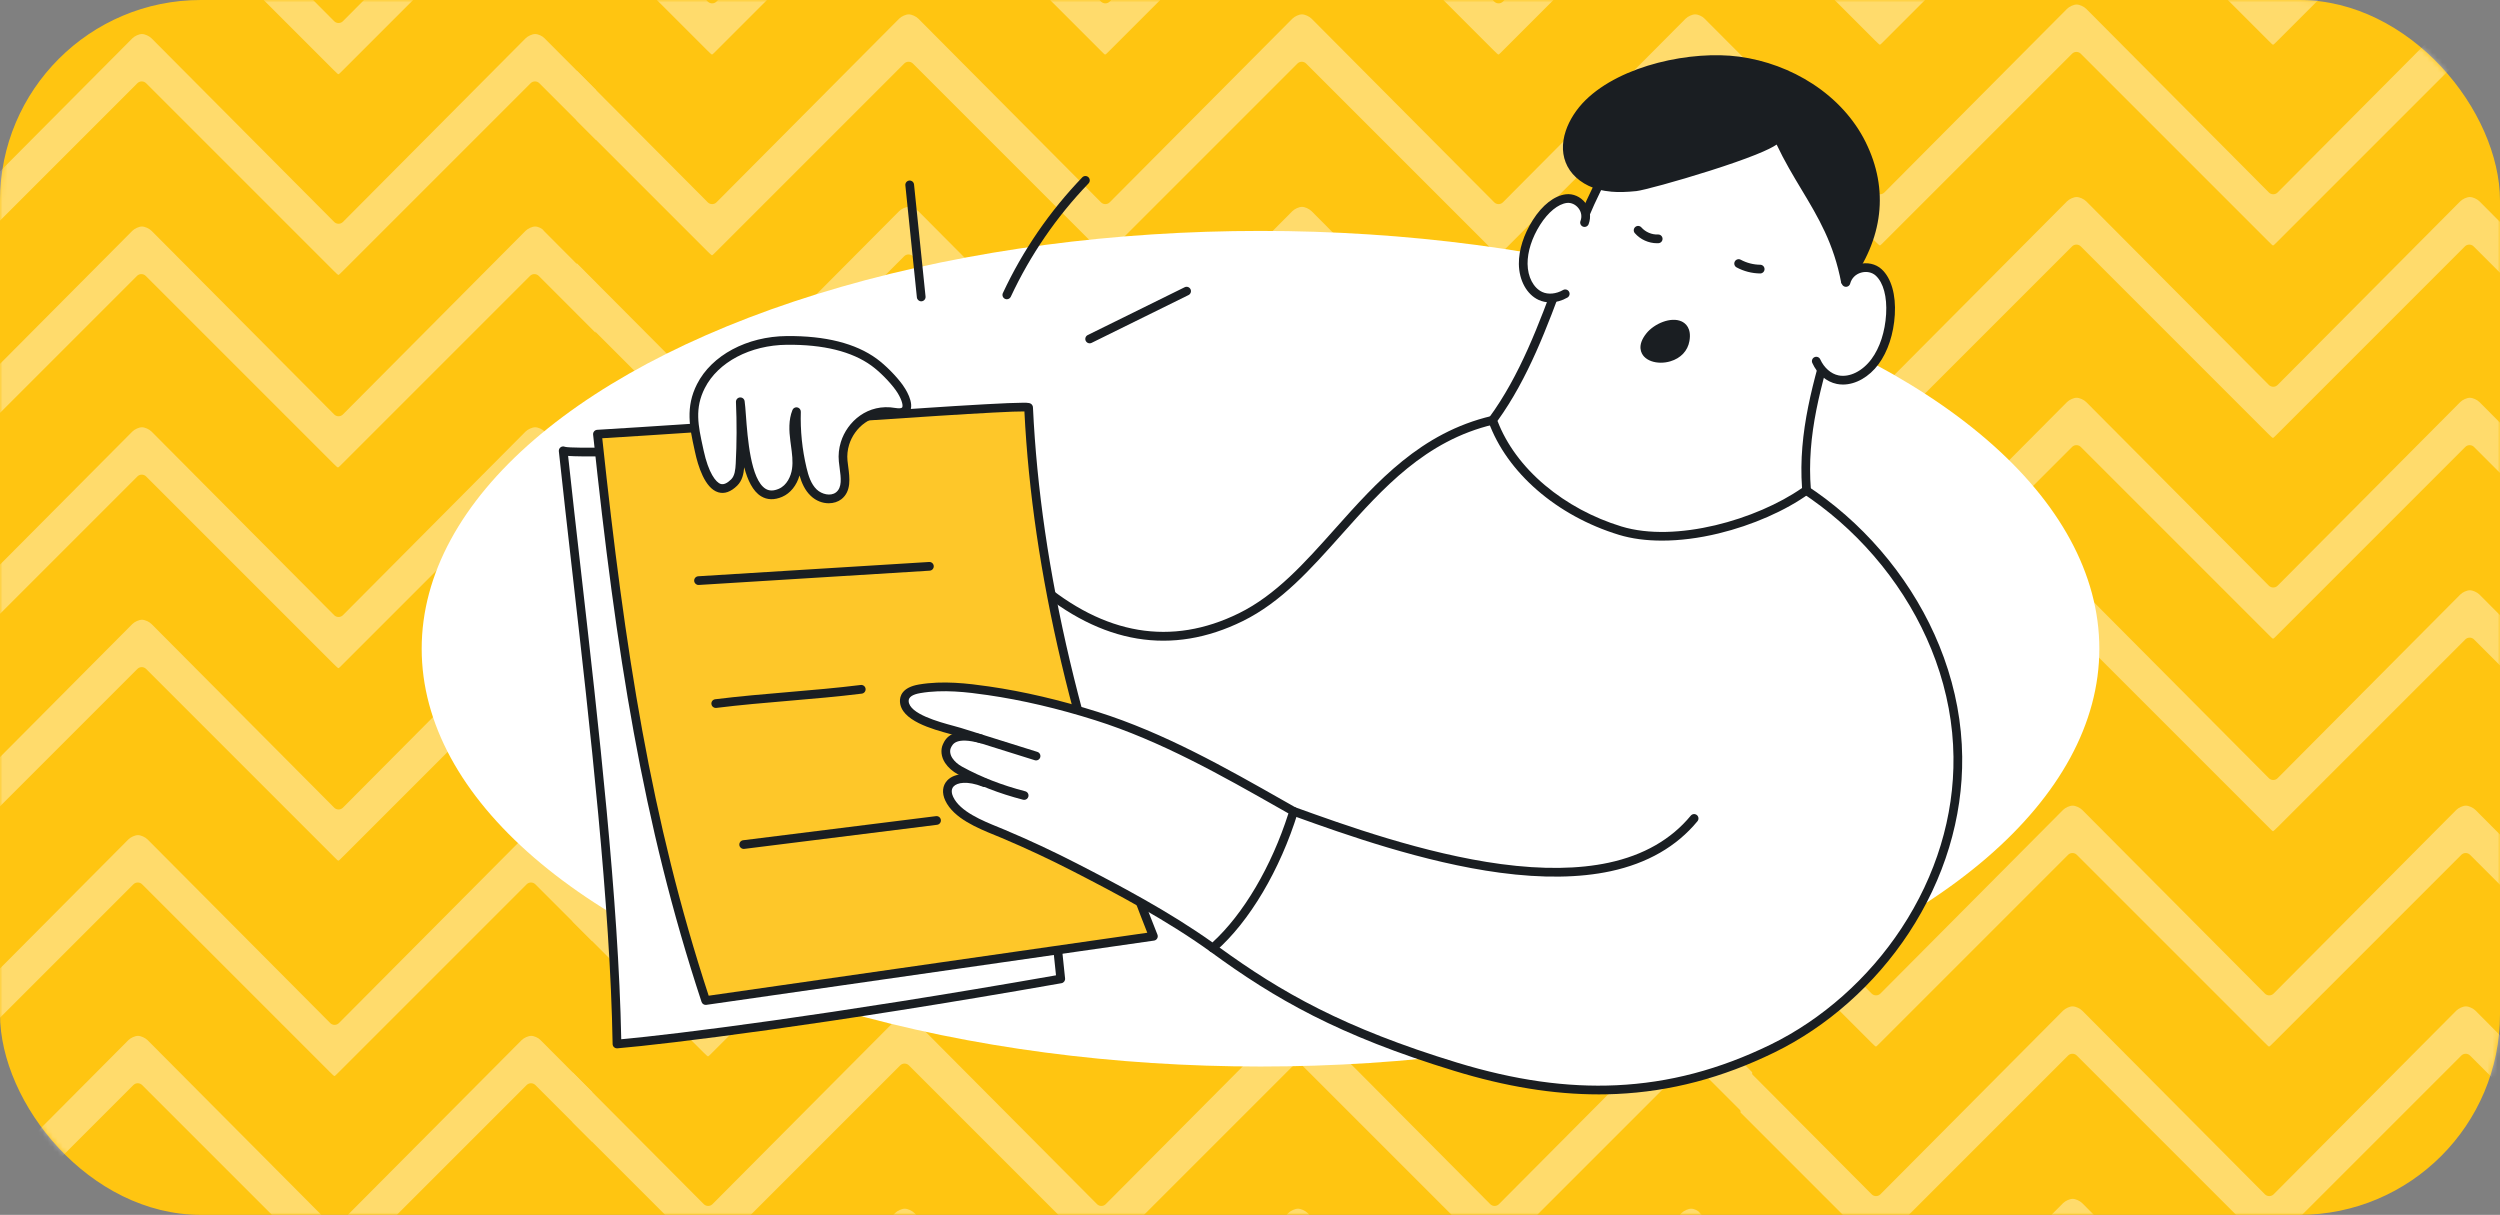
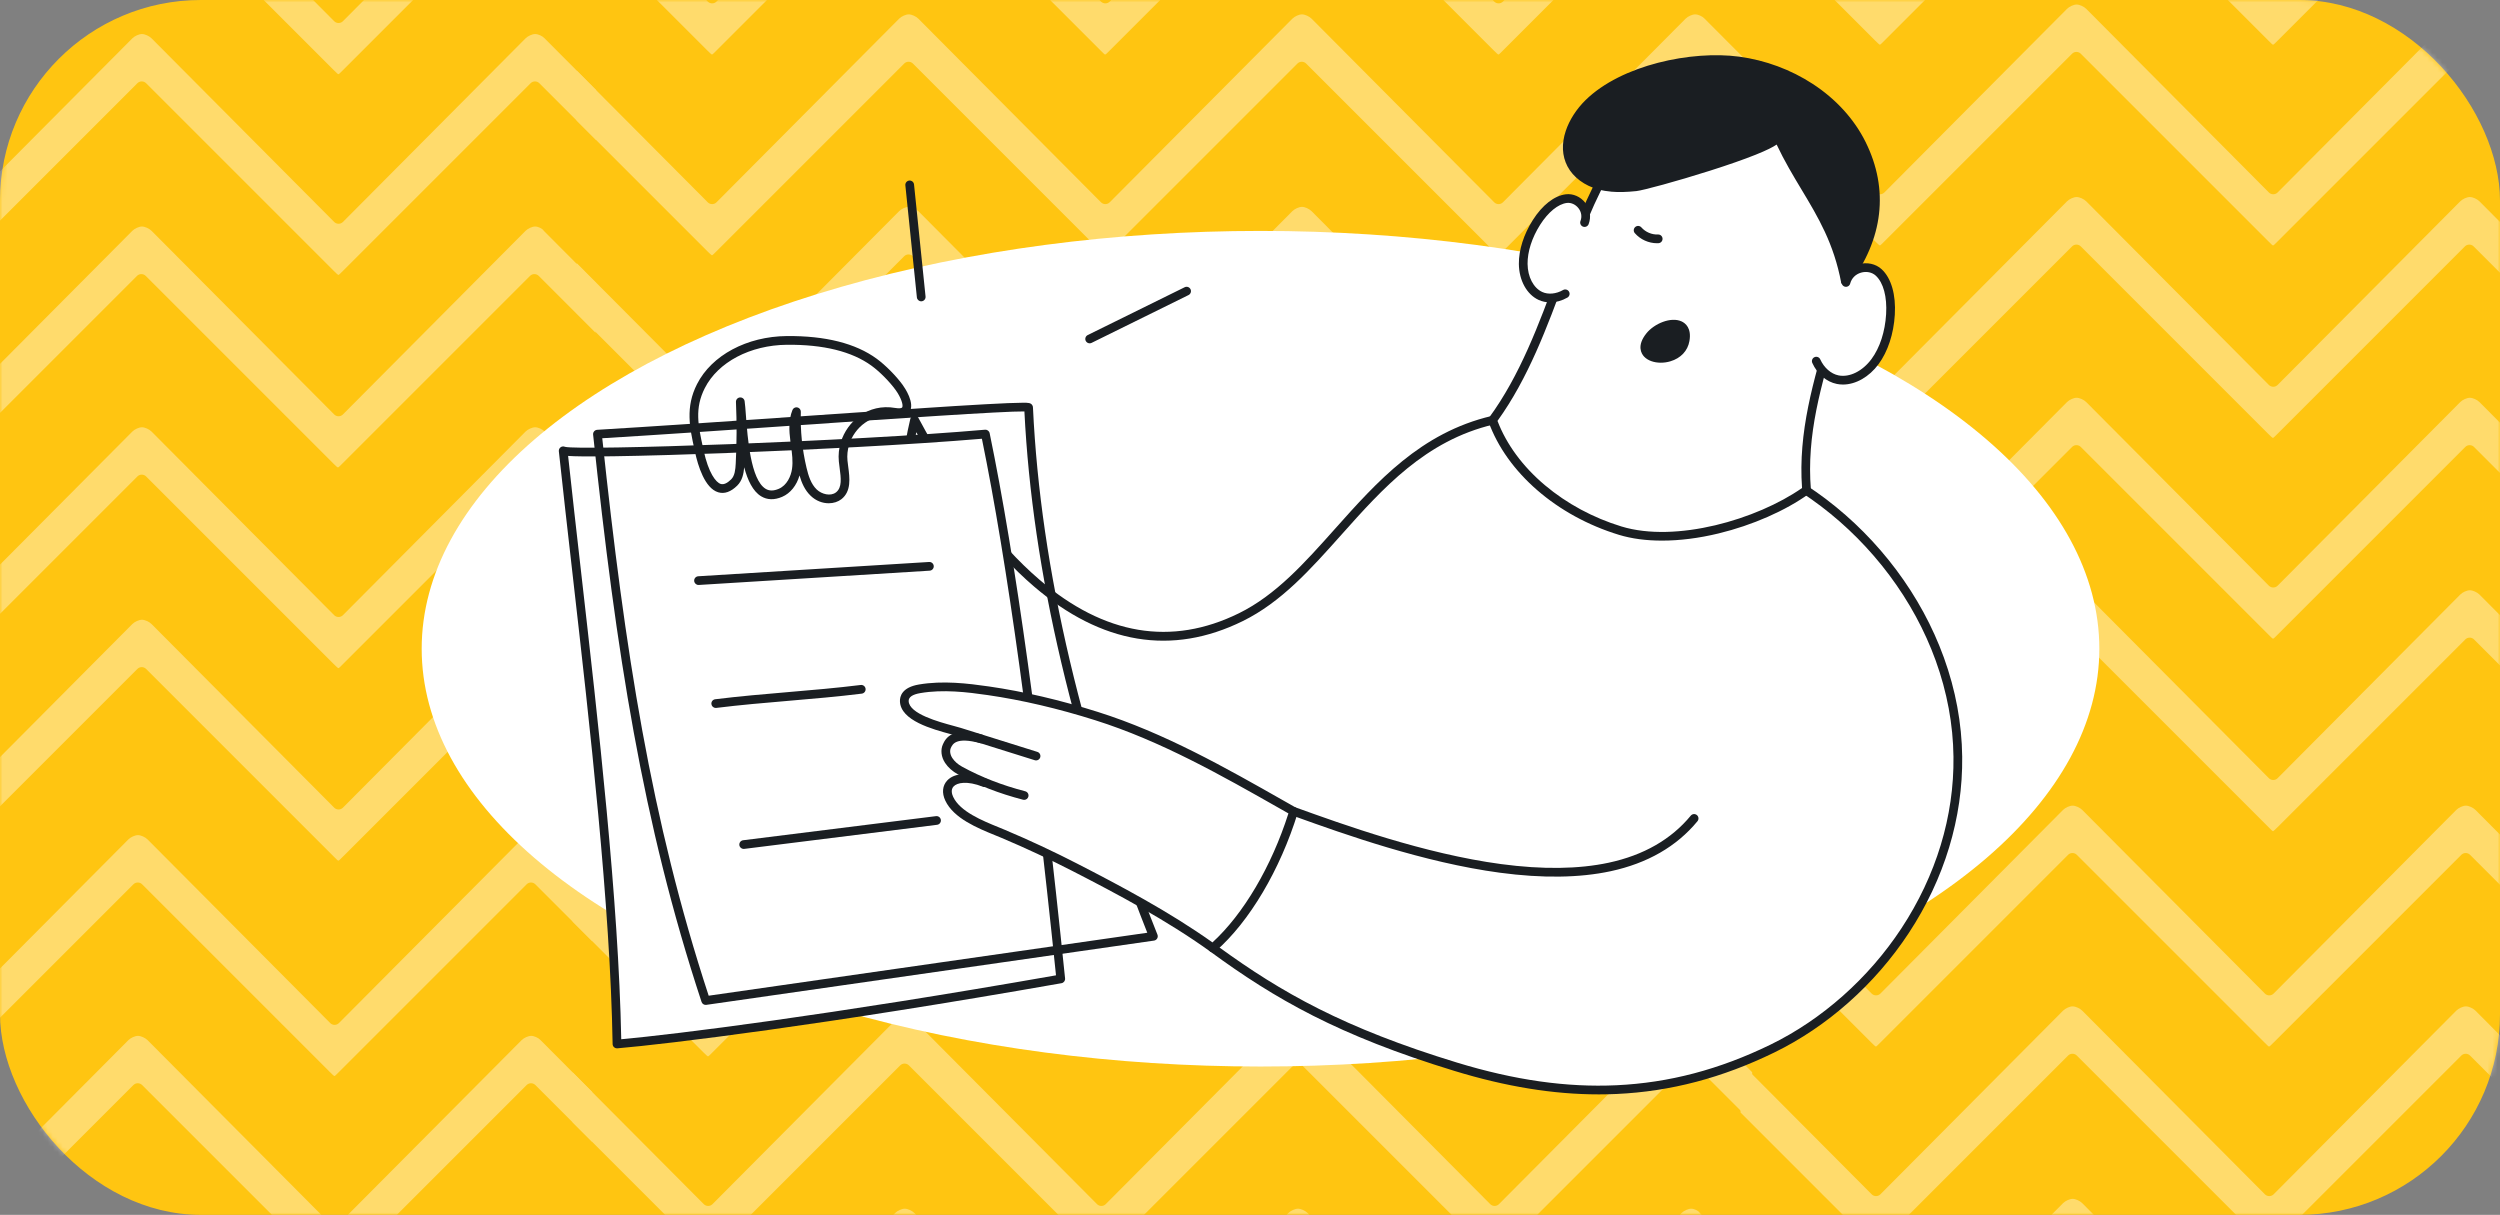
<svg xmlns="http://www.w3.org/2000/svg" width="498" height="242" viewBox="0 0 498 242" fill="none">
  <rect x="0" y="0" width="498" height="242" fill="#808080" stroke="none" />
  <rect width="498" height="242" rx="40" fill="#FFC511" />
  <mask id="mask0_75_34238" style="mask-type:alpha" maskUnits="userSpaceOnUse" x="0" y="0" width="498" height="242">
    <rect width="498" height="242" rx="40" fill="#FFC511" />
  </mask>
  <g mask="url(#mask0_75_34238)">
    <g opacity="0.38">
      <path d="M106.606 6.779C106.019 6.779 105.157 7.171 104.687 7.641L68.302 44.222C67.832 44.691 67.049 44.691 66.579 44.222L30.194 7.641C29.724 7.171 28.862 6.779 28.275 6.779C27.687 6.779 26.826 7.171 26.356 7.641L-10.029 44.222C-10.499 44.691 -11.282 44.691 -11.752 44.222L-48.137 7.641C-48.607 7.171 -49.469 6.779 -50.056 6.779C-50.644 6.779 -51.505 7.171 -51.975 7.641L-88.36 44.222C-88.83 44.691 -89.613 44.691 -90.083 44.222L-116.207 17.981V27.929L-90.201 53.935C-89.731 54.405 -89.3 54.796 -89.3 54.757C-89.261 54.718 -89.261 54.757 -89.222 54.757C-89.183 54.796 -88.791 54.405 -88.321 53.935L-50.957 16.571C-50.487 16.101 -49.704 16.101 -49.234 16.571L-11.87 53.935C-11.4 54.405 -11.008 54.796 -10.969 54.757C-10.93 54.718 -10.93 54.718 -10.891 54.757C-10.851 54.796 -10.46 54.405 -9.99 53.935L27.374 16.571C27.844 16.101 28.627 16.101 29.097 16.571L66.461 53.935C66.931 54.405 67.362 54.796 67.362 54.757C67.401 54.718 67.401 54.757 67.441 54.757C67.48 54.796 67.871 54.405 68.341 53.935L105.705 16.571C106.175 16.101 106.959 16.101 107.429 16.571L118.747 27.89V17.942L108.447 7.602C108.055 7.171 107.194 6.779 106.606 6.779Z" fill="white" />
      <path d="M106.606 -33.209C106.019 -33.209 105.157 -32.817 104.687 -32.347L68.302 4.234C67.832 4.704 67.049 4.704 66.579 4.234L30.194 -32.347C29.724 -32.817 28.862 -33.209 28.275 -33.209C27.687 -33.209 26.826 -32.817 26.356 -32.347L-10.029 4.234C-10.499 4.704 -11.282 4.704 -11.752 4.234L-48.137 -32.347C-48.607 -32.817 -49.469 -33.209 -50.056 -33.209C-50.644 -33.209 -51.505 -32.817 -51.975 -32.347L-88.36 4.234C-88.83 4.704 -89.613 4.704 -90.083 4.234L-116.207 -22.007V-12.059L-90.201 13.947C-89.731 14.417 -89.3 14.809 -89.3 14.769C-89.261 14.73 -89.261 14.769 -89.222 14.769C-89.183 14.809 -88.791 14.417 -88.321 13.947L-50.957 -23.417C-50.487 -23.887 -49.704 -23.887 -49.234 -23.417L-11.87 13.947C-11.4 14.417 -11.008 14.809 -10.969 14.769C-10.93 14.73 -10.93 14.73 -10.891 14.769C-10.851 14.809 -10.46 14.417 -9.99 13.947L27.374 -23.417C27.844 -23.887 28.627 -23.887 29.097 -23.417L66.461 13.947C66.931 14.417 67.362 14.809 67.362 14.769C67.401 14.73 67.401 14.769 67.441 14.769C67.48 14.809 67.871 14.417 68.341 13.947L105.705 -23.417C106.175 -23.887 106.959 -23.887 107.429 -23.417L118.747 -12.098V-22.007L108.447 -32.347C108.055 -32.817 107.194 -33.209 106.606 -33.209Z" fill="white" />
      <path d="M106.606 85.111C106.019 85.111 105.157 85.502 104.687 85.972L68.302 122.553C67.832 123.023 67.049 123.023 66.579 122.553L30.194 85.972C29.724 85.502 28.862 85.111 28.275 85.111C27.687 85.111 26.826 85.502 26.356 85.972L-10.029 122.553C-10.499 123.023 -11.282 123.023 -11.752 122.553L-48.137 85.972C-48.607 85.502 -49.469 85.111 -50.056 85.111C-50.644 85.111 -51.505 85.502 -51.975 85.972L-88.36 122.553C-88.83 123.023 -89.613 123.023 -90.083 122.553L-116.207 96.312V106.26L-90.201 132.266C-89.731 132.736 -89.3 133.128 -89.3 133.089C-89.261 133.049 -89.261 133.089 -89.222 133.089C-89.183 133.128 -88.791 132.736 -88.321 132.266L-50.957 94.902C-50.487 94.432 -49.704 94.432 -49.234 94.902L-11.87 132.266C-11.4 132.736 -11.008 133.128 -10.969 133.089C-10.93 133.049 -10.93 133.049 -10.891 133.089C-10.851 133.128 -10.46 132.736 -9.99 132.266L27.374 94.902C27.844 94.432 28.627 94.432 29.097 94.902L66.461 132.266C66.931 132.736 67.362 133.128 67.362 133.089C67.401 133.049 67.401 133.089 67.441 133.089C67.48 133.128 67.871 132.736 68.341 132.266L105.705 94.902C106.175 94.432 106.959 94.432 107.429 94.902L118.747 106.221V96.273L108.447 85.933C108.055 85.502 107.194 85.111 106.606 85.111Z" fill="white" />
      <path d="M106.606 45.123C106.019 45.123 105.157 45.514 104.687 45.984L68.302 82.565C67.832 83.035 67.049 83.035 66.579 82.565L30.194 45.984C29.724 45.514 28.862 45.123 28.275 45.123C27.687 45.123 26.826 45.514 26.356 45.984L-10.029 82.565C-10.499 83.035 -11.282 83.035 -11.752 82.565L-48.137 45.984C-48.607 45.514 -49.469 45.123 -50.056 45.123C-50.644 45.123 -51.505 45.514 -51.975 45.984L-88.36 82.565C-88.83 83.035 -89.613 83.035 -90.083 82.565L-116.207 56.324V66.272L-90.201 92.278C-89.731 92.748 -89.3 93.139 -89.3 93.1C-89.261 93.061 -89.222 93.061 -89.183 93.1C-89.143 93.139 -88.752 92.748 -88.282 92.278L-50.957 54.953C-50.487 54.483 -49.704 54.483 -49.234 54.953L-11.909 92.278C-11.439 92.748 -11.008 93.139 -11.008 93.1C-10.969 93.061 -10.93 93.061 -10.93 93.1C-10.891 93.139 -10.499 92.748 -10.029 92.278L27.296 54.953C27.766 54.483 28.549 54.483 29.019 54.953L66.344 92.278C66.814 92.748 67.245 93.139 67.245 93.1C67.284 93.061 67.323 93.061 67.362 93.1C67.401 93.139 67.793 92.748 68.263 92.278L105.588 54.953C106.058 54.483 106.841 54.483 107.311 54.953L118.63 66.272V56.324L108.329 45.984C108.055 45.514 107.194 45.123 106.606 45.123Z" fill="white" />
      <path d="M106.606 123.454C106.019 123.454 105.157 123.845 104.687 124.315L68.302 160.896C67.832 161.366 67.049 161.366 66.579 160.896L30.194 124.315C29.724 123.845 28.862 123.454 28.275 123.454C27.687 123.454 26.826 123.845 26.356 124.315L-10.029 160.896C-10.499 161.366 -11.282 161.366 -11.752 160.896L-48.137 124.315C-48.607 123.845 -49.469 123.454 -50.056 123.454C-50.644 123.454 -51.505 123.845 -51.975 124.315L-88.36 160.896C-88.83 161.366 -89.613 161.366 -90.083 160.896L-116.207 134.655V144.603L-90.201 170.609C-89.731 171.079 -89.339 171.471 -89.3 171.431C-89.3 171.431 -89.261 171.431 -89.222 171.431C-89.183 171.471 -88.791 171.079 -88.321 170.609L-50.957 133.245C-50.487 132.775 -49.704 132.775 -49.234 133.245L-11.87 170.609C-11.4 171.079 -11.008 171.471 -10.969 171.431C-10.969 171.431 -10.93 171.431 -10.891 171.431C-10.891 171.471 -10.46 171.079 -9.99 170.609L27.374 133.245C27.844 132.775 28.627 132.775 29.097 133.245L66.461 170.609C66.931 171.079 67.323 171.471 67.362 171.431C67.401 171.392 67.401 171.431 67.441 171.431C67.48 171.471 67.871 171.079 68.341 170.609L105.705 133.245C106.175 132.775 106.959 132.775 107.429 133.245L118.747 144.564V134.655L108.447 124.315C108.055 123.845 107.194 123.454 106.606 123.454Z" fill="white" />
      <path d="M570.326 0.904C569.739 0.904 568.877 1.296 568.407 1.766L532.022 38.347C531.552 38.816 530.769 38.816 530.299 38.347L493.914 1.766C493.444 1.296 492.583 0.904 491.995 0.904C491.408 0.904 490.546 1.296 490.076 1.766L453.691 38.347C453.221 38.816 452.438 38.816 451.968 38.347L415.583 1.766C415.113 1.296 414.251 0.904 413.664 0.904C413.077 0.904 412.215 1.296 411.745 1.766L375.36 38.347C374.89 38.816 374.107 38.816 373.637 38.347L347.513 12.106V22.054L373.519 48.06C373.989 48.53 374.42 48.921 374.42 48.882C374.459 48.843 374.459 48.882 374.498 48.882C374.538 48.921 374.929 48.53 375.399 48.06L412.763 10.696C413.233 10.226 414.017 10.226 414.487 10.696L451.85 48.06C452.32 48.53 452.712 48.921 452.751 48.882C452.79 48.843 452.79 48.843 452.83 48.882C452.869 48.921 453.26 48.53 453.73 48.06L491.094 10.696C491.564 10.226 492.348 10.226 492.818 10.696L530.182 48.06C530.652 48.53 531.082 48.921 531.082 48.882C531.122 48.843 531.122 48.882 531.161 48.882C531.2 48.921 531.592 48.53 532.062 48.06L569.425 10.696C569.895 10.226 570.679 10.226 571.149 10.696L582.468 22.015V12.066L572.167 1.727C571.775 1.296 570.914 0.904 570.326 0.904Z" fill="white" />
      <path d="M570.326 -39.084C569.739 -39.084 568.877 -38.692 568.407 -38.222L532.022 -1.641C531.552 -1.171 530.769 -1.171 530.299 -1.641L493.914 -38.222C493.444 -38.692 492.583 -39.084 491.995 -39.084C491.408 -39.084 490.546 -38.692 490.076 -38.222L453.691 -1.641C453.221 -1.171 452.438 -1.171 451.968 -1.641L415.583 -38.222C415.113 -38.692 414.251 -39.084 413.664 -39.084C413.077 -39.084 412.215 -38.692 411.745 -38.222L375.36 -1.641C374.89 -1.171 374.107 -1.171 373.637 -1.641L347.513 -27.882V-17.934L373.519 8.072C373.989 8.542 374.42 8.933 374.42 8.894C374.459 8.855 374.459 8.894 374.498 8.894C374.538 8.933 374.929 8.542 375.399 8.072L412.763 -29.292C413.233 -29.762 414.017 -29.762 414.487 -29.292L451.85 8.072C452.32 8.542 452.712 8.933 452.751 8.894C452.79 8.855 452.79 8.855 452.83 8.894C452.869 8.933 453.26 8.542 453.73 8.072L491.094 -29.292C491.564 -29.762 492.348 -29.762 492.818 -29.292L530.182 8.072C530.652 8.542 531.082 8.933 531.082 8.894C531.122 8.855 531.122 8.894 531.161 8.894C531.2 8.933 531.592 8.542 532.062 8.072L569.425 -29.292C569.895 -29.762 570.679 -29.762 571.149 -29.292L582.468 -17.973V-27.882L572.167 -38.222C571.775 -38.692 570.914 -39.084 570.326 -39.084Z" fill="white" />
      <path d="M570.326 79.236C569.739 79.236 568.877 79.627 568.407 80.097L532.022 116.678C531.552 117.148 530.769 117.148 530.299 116.678L493.914 80.097C493.444 79.627 492.583 79.236 491.995 79.236C491.408 79.236 490.546 79.627 490.076 80.097L453.691 116.678C453.221 117.148 452.438 117.148 451.968 116.678L415.583 80.097C415.113 79.627 414.251 79.236 413.664 79.236C413.077 79.236 412.215 79.627 411.745 80.097L375.36 116.678C374.89 117.148 374.107 117.148 373.637 116.678L347.513 90.437V100.385L373.519 126.391C373.989 126.861 374.42 127.253 374.42 127.214C374.459 127.174 374.459 127.214 374.498 127.214C374.538 127.253 374.929 126.861 375.399 126.391L412.763 89.027C413.233 88.557 414.017 88.557 414.487 89.027L451.85 126.391C452.32 126.861 452.712 127.253 452.751 127.214C452.79 127.174 452.79 127.174 452.83 127.214C452.869 127.253 453.26 126.861 453.73 126.391L491.094 89.027C491.564 88.557 492.348 88.557 492.818 89.027L530.182 126.391C530.652 126.861 531.082 127.253 531.082 127.214C531.122 127.174 531.122 127.214 531.161 127.214C531.2 127.253 531.592 126.861 532.062 126.391L569.425 89.027C569.895 88.557 570.679 88.557 571.149 89.027L582.468 100.346V90.398L572.167 80.058C571.775 79.627 570.914 79.236 570.326 79.236Z" fill="white" />
      <path d="M570.326 39.248C569.739 39.248 568.877 39.639 568.407 40.109L532.022 76.69C531.552 77.16 530.769 77.16 530.299 76.69L493.914 40.109C493.444 39.639 492.583 39.248 491.995 39.248C491.408 39.248 490.546 39.639 490.076 40.109L453.691 76.69C453.221 77.16 452.438 77.16 451.968 76.69L415.583 40.109C415.113 39.639 414.251 39.248 413.664 39.248C413.077 39.248 412.215 39.639 411.745 40.109L375.36 76.69C374.89 77.16 374.107 77.16 373.637 76.69L347.513 50.449V60.397L373.519 86.403C373.989 86.873 374.42 87.264 374.42 87.225C374.459 87.186 374.498 87.186 374.538 87.225C374.577 87.264 374.969 86.873 375.438 86.403L412.763 49.078C413.233 48.608 414.017 48.608 414.487 49.078L451.811 86.403C452.281 86.873 452.712 87.264 452.712 87.225C452.751 87.186 452.79 87.186 452.79 87.225C452.83 87.264 453.221 86.873 453.691 86.403L491.016 49.078C491.486 48.608 492.269 48.608 492.739 49.078L530.064 86.403C530.534 86.873 530.965 87.264 530.965 87.225C531.004 87.186 531.043 87.186 531.082 87.225C531.122 87.264 531.513 86.873 531.983 86.403L569.308 49.078C569.778 48.608 570.561 48.608 571.031 49.078L582.35 60.397V50.449L572.05 40.109C571.775 39.639 570.914 39.248 570.326 39.248Z" fill="white" />
      <path d="M570.326 117.579C569.739 117.579 568.877 117.97 568.407 118.44L532.022 155.021C531.552 155.491 530.769 155.491 530.299 155.021L493.914 118.44C493.444 117.97 492.583 117.579 491.995 117.579C491.408 117.579 490.546 117.97 490.076 118.44L453.691 155.021C453.221 155.491 452.438 155.491 451.968 155.021L415.583 118.44C415.113 117.97 414.251 117.579 413.664 117.579C413.077 117.579 412.215 117.97 411.745 118.44L375.36 155.021C374.89 155.491 374.107 155.491 373.637 155.021L347.513 128.78V138.728L373.519 164.734C373.989 165.204 374.381 165.596 374.42 165.556C374.42 165.556 374.459 165.556 374.498 165.556C374.538 165.596 374.929 165.204 375.399 164.734L412.763 127.37C413.233 126.9 414.017 126.9 414.487 127.37L451.85 164.734C452.32 165.204 452.712 165.596 452.751 165.556C452.751 165.556 452.79 165.556 452.83 165.556C452.83 165.596 453.26 165.204 453.73 164.734L491.094 127.37C491.564 126.9 492.348 126.9 492.818 127.37L530.182 164.734C530.652 165.204 531.043 165.596 531.082 165.556C531.122 165.517 531.122 165.556 531.161 165.556C531.2 165.596 531.592 165.204 532.062 164.734L569.425 127.37C569.895 126.9 570.679 126.9 571.149 127.37L582.468 138.689V128.78L572.167 118.44C571.775 117.97 570.914 117.579 570.326 117.579Z" fill="white" />
      <path d="M337.683 2.863C337.095 2.863 336.234 3.255 335.764 3.725L299.379 40.306C298.909 40.776 298.126 40.776 297.656 40.306L261.271 3.725C260.801 3.255 259.939 2.863 259.352 2.863C258.764 2.863 257.903 3.255 257.433 3.725L221.048 40.306C220.578 40.776 219.795 40.776 219.325 40.306L182.94 3.725C182.47 3.255 181.608 2.863 181.021 2.863C180.433 2.863 179.572 3.255 179.102 3.725L142.717 40.306C142.247 40.776 141.464 40.776 140.994 40.306L114.87 14.065V24.013L140.876 50.019C141.346 50.489 141.777 50.88 141.777 50.841C141.816 50.802 141.816 50.841 141.855 50.841C141.894 50.88 142.286 50.489 142.756 50.019L180.12 12.655C180.59 12.185 181.373 12.185 181.843 12.655L219.207 50.019C219.677 50.489 220.069 50.88 220.108 50.841C220.147 50.802 220.147 50.802 220.186 50.841C220.225 50.88 220.617 50.489 221.087 50.019L258.451 12.655C258.921 12.185 259.704 12.185 260.174 12.655L297.538 50.019C298.008 50.489 298.439 50.88 298.439 50.841C298.478 50.802 298.478 50.841 298.517 50.841C298.557 50.88 298.948 50.489 299.418 50.019L336.782 12.655C337.252 12.185 338.035 12.185 338.505 12.655L349.824 23.974V14.025L339.524 3.686C339.132 3.255 338.27 2.863 337.683 2.863Z" fill="white" />
      <path d="M337.683 -37.125C337.095 -37.125 336.234 -36.733 335.764 -36.263L299.379 0.317C298.909 0.787 298.126 0.787 297.656 0.317L261.271 -36.263C260.801 -36.733 259.939 -37.125 259.352 -37.125C258.764 -37.125 257.903 -36.733 257.433 -36.263L221.048 0.317C220.578 0.787 219.795 0.787 219.325 0.317L182.94 -36.263C182.47 -36.733 181.608 -37.125 181.021 -37.125C180.433 -37.125 179.572 -36.733 179.102 -36.263L142.717 0.317C142.247 0.787 141.464 0.787 140.994 0.317L114.87 -25.924V-15.976L140.876 10.03C141.346 10.5 141.777 10.892 141.777 10.853C141.816 10.814 141.816 10.853 141.855 10.853C141.894 10.892 142.286 10.5 142.756 10.03L180.12 -27.334C180.59 -27.804 181.373 -27.804 181.843 -27.334L219.207 10.03C219.677 10.5 220.069 10.892 220.108 10.853C220.147 10.814 220.147 10.814 220.186 10.853C220.225 10.892 220.617 10.5 221.087 10.03L258.451 -27.334C258.921 -27.804 259.704 -27.804 260.174 -27.334L297.538 10.03C298.008 10.5 298.439 10.892 298.439 10.853C298.478 10.814 298.478 10.853 298.517 10.853C298.557 10.892 298.948 10.5 299.418 10.03L336.782 -27.334C337.252 -27.804 338.035 -27.804 338.505 -27.334L349.824 -16.015V-25.924L339.524 -36.263C339.132 -36.733 338.27 -37.125 337.683 -37.125Z" fill="white" />
      <path d="M337.683 81.194C337.095 81.194 336.234 81.585 335.764 82.055L299.379 118.636C298.909 119.106 298.126 119.106 297.656 118.636L261.271 82.055C260.801 81.585 259.939 81.194 259.352 81.194C258.764 81.194 257.903 81.585 257.433 82.055L221.048 118.636C220.578 119.106 219.795 119.106 219.325 118.636L182.94 82.055C182.47 81.585 181.608 81.194 181.021 81.194C180.433 81.194 179.572 81.585 179.102 82.055L142.717 118.636C142.247 119.106 141.464 119.106 140.994 118.636L114.87 92.395V102.343L140.876 128.349C141.346 128.819 141.777 129.211 141.777 129.172C141.816 129.132 141.816 129.172 141.855 129.172C141.894 129.211 142.286 128.819 142.756 128.349L180.12 90.985C180.59 90.515 181.373 90.515 181.843 90.985L219.207 128.349C219.677 128.819 220.069 129.211 220.108 129.172C220.147 129.132 220.147 129.132 220.186 129.172C220.225 129.211 220.617 128.819 221.087 128.349L258.451 90.985C258.921 90.515 259.704 90.515 260.174 90.985L297.538 128.349C298.008 128.819 298.439 129.211 298.439 129.172C298.478 129.132 298.478 129.172 298.517 129.172C298.557 129.211 298.948 128.819 299.418 128.349L336.782 90.985C337.252 90.515 338.035 90.515 338.505 90.985L349.824 102.304V92.356L339.524 82.016C339.132 81.585 338.27 81.194 337.683 81.194Z" fill="white" />
      <path d="M337.683 41.206C337.095 41.206 336.234 41.598 335.764 42.068L299.379 78.648C298.909 79.118 298.126 79.118 297.656 78.648L261.271 42.068C260.801 41.598 259.939 41.206 259.352 41.206C258.764 41.206 257.903 41.598 257.433 42.068L221.048 78.648C220.578 79.118 219.795 79.118 219.325 78.648L182.94 42.068C182.47 41.598 181.608 41.206 181.021 41.206C180.433 41.206 179.572 41.598 179.102 42.068L142.717 78.648C142.247 79.118 141.464 79.118 140.994 78.648L114.87 52.407V62.355L140.876 88.361C141.346 88.831 141.777 89.223 141.777 89.184C141.816 89.145 141.855 89.145 141.894 89.184C141.934 89.223 142.325 88.831 142.795 88.361L180.12 51.037C180.59 50.567 181.373 50.567 181.843 51.037L219.168 88.361C219.638 88.831 220.069 89.223 220.069 89.184C220.108 89.145 220.147 89.145 220.147 89.184C220.186 89.223 220.578 88.831 221.048 88.361L258.373 51.037C258.843 50.567 259.626 50.567 260.096 51.037L297.421 88.361C297.891 88.831 298.322 89.223 298.322 89.184C298.361 89.145 298.4 89.145 298.439 89.184C298.478 89.223 298.87 88.831 299.34 88.361L336.665 51.037C337.135 50.567 337.918 50.567 338.388 51.037L349.707 62.355V52.407L339.406 42.068C339.132 41.598 338.27 41.206 337.683 41.206Z" fill="white" />
-       <path d="M337.683 119.538C337.095 119.538 336.234 119.929 335.764 120.399L299.379 156.98C298.909 157.45 298.126 157.45 297.656 156.98L261.271 120.399C260.801 119.929 259.939 119.538 259.352 119.538C258.764 119.538 257.903 119.929 257.433 120.399L221.048 156.98C220.578 157.45 219.795 157.45 219.325 156.98L182.94 120.399C182.47 119.929 181.608 119.538 181.021 119.538C180.433 119.538 179.572 119.929 179.102 120.399L142.717 156.98C142.247 157.45 141.464 157.45 140.994 156.98L114.87 130.739V140.687L140.876 166.693C141.346 167.163 141.738 167.555 141.777 167.515C141.777 167.515 141.816 167.515 141.855 167.515C141.894 167.555 142.286 167.163 142.756 166.693L180.12 129.329C180.59 128.859 181.373 128.859 181.843 129.329L219.207 166.693C219.677 167.163 220.069 167.555 220.108 167.515C220.108 167.515 220.147 167.515 220.186 167.515C220.186 167.555 220.617 167.163 221.087 166.693L258.451 129.329C258.921 128.859 259.704 128.859 260.174 129.329L297.538 166.693C298.008 167.163 298.4 167.555 298.439 167.515C298.478 167.476 298.478 167.515 298.517 167.515C298.557 167.555 298.948 167.163 299.418 166.693L336.782 129.329C337.252 128.859 338.035 128.859 338.505 129.329L349.824 140.648V130.739L339.524 120.399C339.132 119.929 338.27 119.538 337.683 119.538Z" fill="white" />
      <path d="M105.813 206.345C105.225 206.345 104.364 206.737 103.894 207.207L67.509 243.787C67.039 244.257 66.256 244.257 65.786 243.787L29.401 207.207C28.931 206.737 28.069 206.345 27.482 206.345C26.894 206.345 26.033 206.737 25.563 207.207L-10.822 243.787C-11.292 244.257 -12.075 244.257 -12.546 243.787L-48.93 207.207C-49.4 206.737 -50.262 206.345 -50.849 206.345C-51.437 206.345 -52.298 206.737 -52.769 207.207L-89.153 243.787C-89.623 244.257 -90.407 244.257 -90.877 243.787L-117 217.547V227.495L-90.994 253.501C-90.524 253.971 -90.093 254.362 -90.093 254.323C-90.054 254.284 -90.054 254.323 -90.015 254.323C-89.976 254.362 -89.584 253.971 -89.114 253.501L-51.75 216.137C-51.28 215.667 -50.497 215.667 -50.027 216.137L-12.663 253.501C-12.193 253.971 -11.801 254.362 -11.762 254.323C-11.723 254.284 -11.723 254.284 -11.684 254.323C-11.645 254.362 -11.253 253.971 -10.783 253.501L26.581 216.137C27.051 215.667 27.834 215.667 28.304 216.137L65.668 253.501C66.138 253.971 66.569 254.362 66.569 254.323C66.608 254.284 66.608 254.323 66.647 254.323C66.686 254.362 67.078 253.971 67.548 253.501L104.912 216.137C105.382 215.667 106.165 215.667 106.635 216.137L117.954 227.455V217.507L107.654 207.168C107.262 206.737 106.4 206.345 105.813 206.345Z" fill="white" />
      <path d="M105.813 166.357C105.225 166.357 104.364 166.749 103.894 167.219L67.509 203.8C67.039 204.27 66.256 204.27 65.786 203.8L29.401 167.219C28.931 166.749 28.069 166.357 27.482 166.357C26.894 166.357 26.033 166.749 25.563 167.219L-10.822 203.8C-11.292 204.27 -12.075 204.27 -12.546 203.8L-48.93 167.219C-49.4 166.749 -50.262 166.357 -50.849 166.357C-51.437 166.357 -52.298 166.749 -52.769 167.219L-89.153 203.8C-89.623 204.27 -90.407 204.27 -90.877 203.8L-117 177.559V187.507L-90.994 213.513C-90.524 213.983 -90.093 214.374 -90.093 214.335C-90.054 214.296 -90.054 214.335 -90.015 214.335C-89.976 214.374 -89.584 213.983 -89.114 213.513L-51.75 176.149C-51.28 175.679 -50.497 175.679 -50.027 176.149L-12.663 213.513C-12.193 213.983 -11.801 214.374 -11.762 214.335C-11.723 214.296 -11.723 214.296 -11.684 214.335C-11.645 214.374 -11.253 213.983 -10.783 213.513L26.581 176.149C27.051 175.679 27.834 175.679 28.304 176.149L65.668 213.513C66.138 213.983 66.569 214.374 66.569 214.335C66.608 214.296 66.608 214.335 66.647 214.335C66.686 214.374 67.078 213.983 67.548 213.513L104.912 176.149C105.382 175.679 106.165 175.679 106.635 176.149L117.954 187.468V177.559L107.654 167.219C107.262 166.749 106.4 166.357 105.813 166.357Z" fill="white" />
      <path d="M569.533 200.47C568.946 200.47 568.084 200.862 567.614 201.332L531.229 237.912C530.759 238.382 529.976 238.382 529.506 237.912L493.121 201.332C492.651 200.862 491.789 200.47 491.202 200.47C490.614 200.47 489.753 200.862 489.283 201.332L452.898 237.912C452.428 238.382 451.645 238.382 451.175 237.912L414.79 201.332C414.32 200.862 413.458 200.47 412.871 200.47C412.283 200.47 411.422 200.862 410.952 201.332L374.567 237.912C374.097 238.382 373.314 238.382 372.844 237.912L346.72 211.672V221.62L372.726 247.626C373.196 248.096 373.627 248.487 373.627 248.448C373.666 248.409 373.666 248.448 373.705 248.448C373.744 248.487 374.136 248.096 374.606 247.626L411.97 210.262C412.44 209.792 413.223 209.792 413.693 210.262L451.057 247.626C451.527 248.096 451.919 248.487 451.958 248.448C451.997 248.409 451.997 248.409 452.036 248.448C452.076 248.487 452.467 248.096 452.937 247.626L490.301 210.262C490.771 209.792 491.554 209.792 492.024 210.262L529.388 247.626C529.858 248.096 530.289 248.487 530.289 248.448C530.328 248.409 530.328 248.448 530.367 248.448C530.407 248.487 530.798 248.096 531.268 247.626L568.632 210.262C569.102 209.792 569.886 209.792 570.356 210.262L581.674 221.58V211.632L571.374 201.293C570.982 200.862 570.121 200.47 569.533 200.47Z" fill="white" />
      <path d="M569.533 160.482C568.946 160.482 568.084 160.874 567.614 161.344L531.229 197.925C530.759 198.395 529.976 198.395 529.506 197.925L493.121 161.344C492.651 160.874 491.789 160.482 491.202 160.482C490.614 160.482 489.753 160.874 489.283 161.344L452.898 197.925C452.428 198.395 451.645 198.395 451.175 197.925L414.79 161.344C414.32 160.874 413.458 160.482 412.871 160.482C412.283 160.482 411.422 160.874 410.952 161.344L374.567 197.925C374.097 198.395 373.314 198.395 372.844 197.925L346.72 171.684V181.632L372.726 207.638C373.196 208.108 373.627 208.499 373.627 208.46C373.666 208.421 373.666 208.46 373.705 208.46C373.744 208.499 374.136 208.108 374.606 207.638L411.97 170.274C412.44 169.804 413.223 169.804 413.693 170.274L451.057 207.638C451.527 208.108 451.919 208.499 451.958 208.46C451.997 208.421 451.997 208.421 452.036 208.46C452.076 208.499 452.467 208.108 452.937 207.638L490.301 170.274C490.771 169.804 491.554 169.804 492.024 170.274L529.388 207.638C529.858 208.108 530.289 208.499 530.289 208.46C530.328 208.421 530.328 208.46 530.367 208.46C530.407 208.499 530.798 208.108 531.268 207.638L568.632 170.274C569.102 169.804 569.886 169.804 570.356 170.274L581.674 181.593V171.684L571.374 161.344C570.982 160.874 570.121 160.482 569.533 160.482Z" fill="white" />
      <path d="M569.533 238.813C568.946 238.813 568.084 239.205 567.614 239.675L531.229 276.256C530.759 276.726 529.976 276.726 529.506 276.256L493.121 239.675C492.651 239.205 491.789 238.813 491.202 238.813C490.614 238.813 489.753 239.205 489.283 239.675L452.898 276.256C452.428 276.726 451.645 276.726 451.175 276.256L414.79 239.675C414.32 239.205 413.458 238.813 412.871 238.813C412.283 238.813 411.422 239.205 410.952 239.675L374.567 276.256C374.097 276.726 373.314 276.726 372.844 276.256L346.72 250.015V259.963L372.726 285.969C373.196 286.439 373.627 286.83 373.627 286.791C373.666 286.752 373.705 286.752 373.744 286.791C373.784 286.83 374.175 286.439 374.645 285.969L411.97 248.644C412.44 248.174 413.223 248.174 413.693 248.644L451.018 285.969C451.488 286.439 451.919 286.83 451.919 286.791C451.958 286.752 451.997 286.752 451.997 286.791C452.036 286.83 452.428 286.439 452.898 285.969L490.223 248.644C490.693 248.174 491.476 248.174 491.946 248.644L529.271 285.969C529.741 286.439 530.172 286.83 530.172 286.791C530.211 286.752 530.25 286.752 530.289 286.791C530.328 286.83 530.72 286.439 531.19 285.969L568.515 248.644C568.985 248.174 569.768 248.174 570.238 248.644L581.557 259.963V250.015L571.256 239.675C570.982 239.205 570.121 238.813 569.533 238.813Z" fill="white" />
      <path d="M336.889 202.429C336.302 202.429 335.44 202.82 334.97 203.29L298.586 239.871C298.116 240.341 297.332 240.341 296.862 239.871L260.478 203.29C260.008 202.82 259.146 202.429 258.558 202.429C257.971 202.429 257.109 202.82 256.639 203.29L220.254 239.871C219.784 240.341 219.001 240.341 218.531 239.871L182.146 203.29C181.676 202.82 180.815 202.429 180.227 202.429C179.64 202.429 178.778 202.82 178.308 203.29L141.923 239.871C141.453 240.341 140.67 240.341 140.2 239.871L114.077 213.63V223.578L140.083 249.584C140.553 250.054 140.983 250.446 140.983 250.407C141.023 250.367 141.023 250.407 141.062 250.407C141.101 250.446 141.493 250.054 141.963 249.584L179.326 212.22C179.796 211.75 180.58 211.75 181.05 212.22L218.414 249.584C218.884 250.054 219.275 250.446 219.314 250.407C219.354 250.367 219.354 250.367 219.393 250.407C219.432 250.446 219.824 250.054 220.294 249.584L257.658 212.22C258.128 211.75 258.911 211.75 259.381 212.22L296.745 249.584C297.215 250.054 297.646 250.446 297.646 250.407C297.685 250.367 297.685 250.407 297.724 250.407C297.763 250.446 298.155 250.054 298.625 249.584L335.989 212.22C336.459 211.75 337.242 211.75 337.712 212.22L349.031 223.539V213.591L338.73 203.251C338.339 202.82 337.477 202.429 336.889 202.429Z" fill="white" />
      <path d="M336.889 162.44C336.302 162.44 335.44 162.832 334.97 163.302L298.586 199.883C298.116 200.353 297.332 200.353 296.862 199.883L260.478 163.302C260.008 162.832 259.146 162.44 258.558 162.44C257.971 162.44 257.109 162.832 256.639 163.302L220.254 199.883C219.784 200.353 219.001 200.353 218.531 199.883L182.146 163.302C181.676 162.832 180.815 162.44 180.227 162.44C179.64 162.44 178.778 162.832 178.308 163.302L141.923 199.883C141.453 200.353 140.67 200.353 140.2 199.883L114.077 173.642V183.59L140.083 209.596C140.553 210.066 140.983 210.457 140.983 210.418C141.023 210.379 141.023 210.418 141.062 210.418C141.101 210.457 141.493 210.066 141.963 209.596L179.326 172.232C179.796 171.762 180.58 171.762 181.05 172.232L218.414 209.596C218.884 210.066 219.275 210.457 219.314 210.418C219.354 210.379 219.354 210.379 219.393 210.418C219.432 210.457 219.824 210.066 220.294 209.596L257.658 172.232C258.128 171.762 258.911 171.762 259.381 172.232L296.745 209.596C297.215 210.066 297.646 210.457 297.646 210.418C297.685 210.379 297.685 210.418 297.724 210.418C297.763 210.457 298.155 210.066 298.625 209.596L335.989 172.232C336.459 171.762 337.242 171.762 337.712 172.232L349.031 183.551V173.642L338.73 163.302C338.339 162.832 337.477 162.44 336.889 162.44Z" fill="white" />
      <path d="M336.889 240.771C336.302 240.771 335.44 241.163 334.97 241.633L298.586 278.214C298.116 278.684 297.332 278.684 296.862 278.214L260.478 241.633C260.008 241.163 259.146 240.771 258.558 240.771C257.971 240.771 257.109 241.163 256.639 241.633L220.254 278.214C219.784 278.684 219.001 278.684 218.531 278.214L182.146 241.633C181.676 241.163 180.815 240.771 180.227 240.771C179.64 240.771 178.778 241.163 178.308 241.633L141.923 278.214C141.453 278.684 140.67 278.684 140.2 278.214L114.077 251.973V261.921L140.083 287.927C140.553 288.397 140.983 288.788 140.983 288.749C141.023 288.71 141.062 288.71 141.101 288.749C141.14 288.788 141.532 288.397 142.002 287.927L179.326 250.602C179.796 250.132 180.58 250.132 181.05 250.602L218.375 287.927C218.845 288.397 219.275 288.788 219.275 288.749C219.314 288.71 219.354 288.71 219.354 288.749C219.393 288.788 219.784 288.397 220.254 287.927L257.579 250.602C258.049 250.132 258.833 250.132 259.303 250.602L296.627 287.927C297.097 288.397 297.528 288.788 297.528 288.749C297.567 288.71 297.606 288.71 297.646 288.749C297.685 288.788 298.076 288.397 298.546 287.927L335.871 250.602C336.341 250.132 337.124 250.132 337.594 250.602L348.913 261.921V251.973L338.613 241.633C338.339 241.163 337.477 240.771 336.889 240.771Z" fill="white" />
    </g>
  </g>
  <ellipse cx="251.094" cy="129.225" rx="167.094" ry="83.227" fill="white" />
  <g clip-path="url(#clip0_75_34238)">
    <path d="M239.078 159.665C234.888 159.665 230.563 158.991 226.245 157.65C219.174 155.452 212.261 151.545 206.257 146.351C195.745 137.259 188.339 125.461 181.42 113.733C181.357 113.769 181.29 113.799 181.217 113.82C180.757 113.952 180.276 113.686 180.142 113.225L179.173 109.855C179.052 109.434 179.263 108.99 179.664 108.816C180.067 108.644 180.534 108.797 180.755 109.176C188.247 121.96 195.995 135.18 207.391 145.036C213.216 150.075 219.914 153.862 226.758 155.991C234.194 158.303 241.638 158.55 248.284 156.708C248.746 156.58 249.225 156.851 249.352 157.313C249.479 157.775 249.21 158.255 248.748 158.381C245.659 159.238 242.41 159.664 239.076 159.664L239.078 159.665Z" fill="#1A1E22" />
    <path d="M241.577 188.837C255.106 198.751 267.719 205.699 289.975 212.496C312.23 219.293 332.179 219.048 353.062 208.871C373.948 198.695 390.301 175.881 389.999 150.739C389.677 123.843 370.183 99.675 346.752 91.009C328.248 84.165 316.128 79.272 297.323 83.708C273.384 89.357 265.03 114.153 247.18 122.938C215.437 138.557 192.156 102.321 182.173 83.64C176.133 109.143 183.29 138.159 200.438 157.97L241.575 188.835L241.577 188.837Z" fill="white" />
    <path d="M318.437 218C309.422 218 299.988 216.462 289.721 213.326C266.603 206.265 253.964 198.989 241.064 189.537C240.703 189.273 240.602 188.778 240.83 188.394L256.945 161.177C257.157 160.819 257.595 160.661 257.987 160.802C267.6 164.27 283.691 170.073 299.014 172.125C307.262 173.23 314.48 173.136 320.465 171.848C327.414 170.354 332.91 167.201 336.798 162.48C337.103 162.11 337.65 162.058 338.02 162.362C338.39 162.668 338.442 163.215 338.138 163.585C333.994 168.617 328.171 171.968 320.83 173.548C314.649 174.878 307.231 174.978 298.785 173.846C283.632 171.817 267.818 166.193 258.074 162.68L242.728 188.601C255.264 197.721 267.725 204.792 290.23 211.665C301.692 215.166 312.08 216.643 321.993 216.181C332.476 215.693 342.514 213.046 352.684 208.091C362.963 203.082 372.222 194.861 378.752 184.94C385.685 174.409 389.275 162.586 389.132 150.749C389.056 144.312 387.861 137.861 385.587 131.575C383.414 125.577 380.306 119.852 376.349 114.56C368.565 104.151 357.949 96.077 346.455 91.826L344.591 91.136C327.036 84.629 315.437 80.331 297.526 84.556C283.939 87.762 275.434 97.298 267.211 106.519C261.054 113.424 255.238 119.944 247.567 123.718C233.438 130.669 219.438 128.346 205.957 116.813C197.766 109.806 189.89 99.481 182.524 86.102C180.121 97.844 180.437 110.456 183.458 122.735C186.671 135.793 192.771 147.781 201.1 157.403C201.414 157.766 201.374 158.315 201.011 158.628C200.648 158.941 200.1 158.903 199.787 158.54C191.279 148.711 185.051 136.472 181.772 123.148C178.492 109.811 178.339 96.081 181.333 83.441C181.416 83.09 181.708 82.826 182.066 82.78C182.423 82.734 182.772 82.914 182.943 83.232C190.524 97.418 198.645 108.272 207.083 115.493C219.99 126.534 233.351 128.777 246.8 122.159C254.167 118.533 259.873 112.136 265.914 105.362C274.318 95.94 283.007 86.196 297.127 82.864C305.649 80.854 313.402 80.617 321.528 82.125C329.038 83.517 336.525 86.293 345.193 89.506L347.056 90.196C358.86 94.562 369.756 102.844 377.738 113.519C381.799 118.949 384.989 124.825 387.219 130.984C389.561 137.454 390.789 144.096 390.869 150.73C391.014 162.914 387.326 175.077 380.202 185.897C373.503 196.073 364 204.51 353.444 209.655C343.057 214.716 332.797 217.42 322.073 217.918C320.868 217.974 319.658 218.002 318.439 218.002L318.437 218Z" fill="#1A1E22" />
    <path d="M297.325 83.708C308.544 68.427 311.878 47.248 320.875 32.574C325.517 25.005 334.133 19.508 343.74 19.946C352.498 20.345 360.574 26.112 364.757 33.388C370.732 43.783 369.534 50.872 365.926 63.059C362.364 75.089 358.895 85.737 359.869 97.637C350.8 104.163 334.053 109.156 322.744 105.706C311.435 102.257 301.082 94.147 297.325 83.708Z" fill="white" />
    <path d="M331.07 107.692C327.92 107.692 325.015 107.308 322.49 106.538C310.108 102.761 300.152 94.126 296.509 84.003C296.412 83.731 296.455 83.428 296.625 83.195C302.781 74.812 306.564 64.553 310.223 54.63C313.239 46.45 316.088 38.722 320.136 32.122C322.572 28.15 325.987 24.825 330.012 22.507C334.282 20.048 339.041 18.865 343.78 19.081C352.359 19.471 360.888 24.918 365.509 32.958C368.482 38.13 369.806 42.632 369.803 47.554C369.8 52.141 368.683 56.802 366.757 63.307C366.535 64.054 366.315 64.798 366.096 65.536C362.736 76.823 359.833 86.571 360.734 97.568C360.758 97.872 360.623 98.165 360.376 98.344C355.655 101.741 349.086 104.625 342.351 106.258C338.413 107.214 334.588 107.692 331.07 107.692ZM298.301 83.844C300.08 88.521 303.345 92.946 307.762 96.664C312.108 100.321 317.377 103.16 322.997 104.875C333.824 108.176 349.949 103.503 358.966 97.213C358.168 86.083 361.213 75.857 364.432 65.039C364.651 64.303 364.873 63.561 365.094 62.814C368.693 50.657 369.76 43.834 364.005 33.823C359.673 26.286 351.703 21.179 343.702 20.815C339.295 20.615 334.86 21.72 330.879 24.012C327.104 26.185 323.9 29.304 321.615 33.029C317.656 39.485 314.836 47.133 311.85 55.231C308.203 65.119 304.435 75.337 298.299 83.844L298.301 83.844Z" fill="#1A1E22" />
    <path d="M321.101 37.324C322.683 37.458 324.294 37.366 325.878 37.202C328.446 36.937 355.052 29.285 354.104 27.141C358.773 37.71 365.269 43.598 367.632 56.227C373.988 47.714 375.566 38.203 370.848 28.682C366.264 19.432 356.36 13.499 346.322 12.152C336.982 10.898 323.239 13.876 316.421 20.594C313.213 23.756 310.91 28.734 312.999 32.727C314.121 34.871 316.335 36.288 318.67 36.912C319.467 37.126 320.28 37.256 321.099 37.326L321.101 37.324Z" fill="#1A1E22" />
    <path d="M367.632 57.094C367.567 57.094 367.502 57.087 367.436 57.071C367.101 56.993 366.842 56.724 366.78 56.385C365.301 48.48 362.175 43.274 358.866 37.763C357.193 34.978 355.469 32.108 353.908 28.796C353.196 29.285 351.956 29.927 349.711 30.826C347.409 31.748 344.259 32.852 340.606 34.012C333.945 36.13 327.269 37.93 325.968 38.064C323.973 38.271 322.45 38.307 321.028 38.187C320.104 38.109 319.26 37.965 318.448 37.748C315.642 36.999 313.376 35.313 312.232 33.124C311.159 31.072 311.044 28.633 311.902 26.069C312.624 23.911 314.013 21.744 315.814 19.97C322.968 12.92 337.003 10.018 346.438 11.287C351.658 11.987 356.73 13.867 361.105 16.721C365.735 19.741 369.372 23.742 371.628 28.291C376.311 37.741 375.17 47.578 368.329 56.741C368.162 56.964 367.903 57.09 367.632 57.09L367.632 57.094ZM354.9 26.79C356.567 30.565 358.492 33.769 360.354 36.87C363.467 42.055 366.42 46.973 368.074 54.095C373.474 45.959 374.172 37.343 370.07 29.067C367.954 24.795 364.524 21.032 360.156 18.181C355.995 15.465 351.17 13.679 346.206 13.012C337.38 11.827 323.714 14.624 317.029 21.212C312.893 25.288 312.41 29.729 313.768 32.323C314.689 34.082 316.557 35.449 318.894 36.073C319.608 36.264 320.353 36.389 321.172 36.46C322.481 36.571 323.905 36.533 325.788 36.339C326.836 36.231 333.252 34.526 339.969 32.393C350.769 28.963 352.851 27.495 353.234 27.123C353.241 26.797 353.432 26.486 353.752 26.345C354.191 26.15 354.703 26.35 354.896 26.788L354.9 26.79Z" fill="#1A1E22" />
    <path d="M367.633 56.225C367.756 55.942 367.895 55.644 368.094 55.319C369.329 53.305 372.354 52.516 374.246 54.273C376.208 56.093 376.769 59.499 376.582 62.624C376.377 66.009 375.401 69.453 373.507 72.024C371.612 74.594 368.735 76.163 366.068 75.629C362.493 74.915 359.741 69.958 360.112 66.589C360.348 64.444 361.856 58.554 363.332 56.988C364.385 55.869 367.346 56.888 367.636 56.224L367.633 56.225Z" fill="white" />
    <path d="M367.101 76.6C366.695 76.6 366.292 76.562 365.896 76.482C363.83 76.069 362.003 74.505 361.01 72.297C360.814 71.859 361.008 71.344 361.446 71.148C361.883 70.95 362.397 71.146 362.594 71.584C363.347 73.256 364.743 74.481 366.238 74.779C368.44 75.219 371.02 73.937 372.809 71.511C374.472 69.254 375.504 66.08 375.715 62.576C375.925 59.113 375.175 56.321 373.658 54.914C372.922 54.231 371.793 54 370.715 54.312C369.628 54.627 368.841 55.421 368.556 56.488C368.433 56.952 367.957 57.226 367.494 57.105C367.03 56.981 366.754 56.505 366.877 56.041C367.315 54.394 368.568 53.124 370.23 52.645C371.89 52.163 373.656 52.545 374.837 53.642C376.736 55.405 377.69 58.699 377.448 62.683C377.217 66.52 376.064 70.022 374.205 72.545C372.321 75.103 369.638 76.604 367.101 76.604L367.101 76.6Z" fill="#1A1E22" />
    <path d="M328.135 70.438C329.773 72.201 335.011 71.591 335.68 67.79C336.515 63.036 330.804 64.266 328.653 66.935C327.395 68.495 327.435 69.683 328.135 70.438Z" fill="#1A1E22" />
    <path d="M330.835 72.251C329.476 72.251 328.233 71.821 327.498 71.028C326.974 70.462 325.968 68.877 327.976 66.389C329.519 64.475 332.832 63.053 334.956 64.018C335.741 64.374 336.989 65.359 336.534 67.941C336.19 69.892 334.803 71.364 332.725 71.977C332.096 72.163 331.455 72.251 330.835 72.251ZM328.771 69.847C329.377 70.502 330.898 70.705 332.233 70.311C333.068 70.064 334.516 69.388 334.824 67.64C335.015 66.551 334.819 65.865 334.237 65.6C333.03 65.052 330.507 66.017 329.326 67.48C328.743 68.205 328.172 69.202 328.771 69.847Z" fill="#1A1E22" />
    <path d="M315.718 44.355C315.776 44.089 315.831 43.806 315.856 43.474C316.014 41.407 314.267 39.291 312.018 39.567C309.688 39.852 307.538 41.985 306.068 44.305C304.475 46.817 303.399 49.769 303.427 52.572C303.453 55.374 304.692 57.968 306.865 58.962C309.773 60.293 314.277 58.184 315.744 55.598C316.679 53.951 318.632 48.987 318.387 47.116C318.212 45.778 315.585 44.979 315.72 44.359L315.718 44.355Z" fill="white" />
    <path d="M308.799 60.234C307.993 60.234 307.212 60.074 306.503 59.749C304.138 58.666 302.59 55.852 302.558 52.577C302.532 49.806 303.519 46.701 305.335 43.837C307.227 40.854 309.625 38.981 311.914 38.702C313.352 38.524 314.841 39.178 315.798 40.403C316.757 41.629 317.002 43.215 316.453 44.647C316.281 45.095 315.779 45.319 315.331 45.147C314.883 44.975 314.659 44.473 314.831 44.025C315.164 43.155 315.017 42.225 314.43 41.471C313.847 40.724 312.961 40.323 312.124 40.425C310.379 40.639 308.389 42.261 306.8 44.767C305.161 47.352 304.27 50.12 304.293 52.559C304.317 55.164 305.467 57.365 307.224 58.168C308.41 58.71 309.995 58.559 311.36 57.773C311.775 57.534 312.306 57.678 312.546 58.093C312.786 58.508 312.641 59.04 312.226 59.28C311.129 59.91 309.941 60.232 308.799 60.232L308.799 60.234Z" fill="#1A1E22" />
    <path d="M330.085 48.452C328.406 48.452 326.769 47.714 325.659 46.447C325.343 46.086 325.38 45.537 325.741 45.221C326.102 44.904 326.651 44.941 326.967 45.302C327.776 46.228 329.045 46.769 330.271 46.71C330.754 46.687 331.157 47.057 331.179 47.537C331.202 48.016 330.832 48.423 330.353 48.445C330.264 48.449 330.175 48.452 330.087 48.452L330.085 48.452Z" fill="#1A1E22" />
-     <path d="M350.628 54.472L350.619 54.472C348.987 54.457 347.364 54.04 345.926 53.265C345.504 53.037 345.346 52.511 345.574 52.089C345.801 51.666 346.327 51.508 346.749 51.736C347.94 52.377 349.284 52.723 350.637 52.737C351.116 52.742 351.502 53.135 351.496 53.614C351.491 54.092 351.104 54.474 350.628 54.474L350.628 54.472Z" fill="#1A1E22" />
    <path d="M211.3 194.998C151.624 205.513 122.902 207.963 122.902 207.963C122.3 172.63 115.947 125.045 112.186 89.796C113.859 90.787 170.149 88.749 196.289 86.464C203.045 119.136 208.299 165.705 211.301 194.996L211.3 194.998Z" fill="white" />
    <path d="M122.901 208.833C122.687 208.833 122.479 208.753 122.319 208.609C122.14 208.447 122.038 208.22 122.033 207.978C121.56 180.249 117.549 145.041 114.01 113.98C113.042 105.471 112.126 97.436 111.321 89.89C111.286 89.563 111.439 89.245 111.715 89.067C111.965 88.905 112.279 88.884 112.547 89.007C115.505 89.782 169.203 87.96 196.212 85.599C196.648 85.56 197.049 85.856 197.138 86.288C202.26 111.057 207.315 147.602 212.164 194.909C212.211 195.363 211.9 195.775 211.451 195.853C164.218 204.175 132.923 207.98 122.975 208.828C122.951 208.83 122.927 208.831 122.901 208.831L122.901 208.833ZM113.167 90.821C113.943 98.037 114.814 105.697 115.736 113.783C119.24 144.538 123.206 179.351 123.753 207.018C134.531 206.032 165.008 202.255 210.355 194.284C205.587 147.903 200.621 111.954 195.594 87.398C181.542 88.597 160.393 89.643 145.097 90.229C136.274 90.566 128.204 90.8 122.371 90.886C117.046 90.964 114.467 90.913 113.17 90.821L113.167 90.821ZM112.623 89.049C112.623 89.049 112.623 89.049 112.625 89.049C112.625 89.049 112.625 89.049 112.623 89.049Z" fill="#1A1E22" />
-     <path d="M140.572 199.307C128.912 163.967 123.602 129.801 119.011 86.485C147.859 84.772 205.37 80.355 204.896 81.2C206.568 117.017 216.511 153.261 229.754 186.507L140.572 199.307Z" fill="#FEC729" />
    <path d="M140.572 200.176C140.202 200.176 139.867 199.939 139.749 199.58C127.947 163.806 122.734 129.818 118.148 86.577C118.124 86.34 118.195 86.104 118.35 85.924C118.502 85.743 118.723 85.632 118.961 85.618C129.49 84.992 143.881 84.004 157.8 83.048C169.97 82.212 181.465 81.424 190.196 80.885C194.887 80.597 198.341 80.407 200.755 80.306C202.067 80.252 203.083 80.225 203.772 80.223C204.854 80.219 205.333 80.242 205.632 80.715C205.729 80.869 205.776 81.048 205.769 81.224C207.278 113.358 215.62 148.671 230.565 186.184C230.664 186.431 230.643 186.71 230.509 186.942C230.375 187.173 230.145 187.329 229.881 187.367L140.699 200.167C140.657 200.172 140.615 200.176 140.575 200.176L140.572 200.176ZM119.97 87.298C124.489 129.717 129.657 163.219 141.169 198.344L228.54 185.803C213.88 148.746 205.646 113.816 204.062 81.957C200.005 81.894 177.718 83.421 157.916 84.782C144.392 85.712 130.417 86.671 119.97 87.298ZM204.139 80.774L204.139 80.777L204.139 80.774Z" fill="#1A1E22" />
    <path d="M139.146 116.527C138.691 116.527 138.309 116.172 138.28 115.712C138.25 115.232 138.615 114.821 139.092 114.791L185.082 111.945C185.559 111.914 185.973 112.281 186.002 112.758C186.032 113.238 185.667 113.65 185.189 113.679L139.2 116.525C139.182 116.525 139.163 116.525 139.146 116.525L139.146 116.527Z" fill="#1A1E22" />
    <path d="M142.573 141.023C142.141 141.023 141.768 140.701 141.712 140.26C141.653 139.784 141.992 139.349 142.468 139.29C147.316 138.689 152.236 138.271 156.996 137.866C161.738 137.463 166.64 137.046 171.455 136.448C171.929 136.387 172.365 136.728 172.424 137.204C172.483 137.68 172.144 138.114 171.668 138.173C166.82 138.774 161.901 139.193 157.143 139.598C152.401 140.001 147.496 140.418 142.681 141.016C142.645 141.021 142.608 141.023 142.573 141.023Z" fill="#1A1E22" />
    <path d="M148.14 169.107C147.708 169.107 147.335 168.785 147.279 168.346C147.22 167.87 147.557 167.435 148.033 167.376L186.452 162.576C186.926 162.518 187.362 162.854 187.421 163.33C187.48 163.806 187.143 164.24 186.667 164.299L148.248 169.1C148.212 169.105 148.175 169.107 148.139 169.107L148.14 169.107Z" fill="#1A1E22" />
    <path d="M189.09 159.117C186.848 154.361 193.146 155.145 196.466 155.793C194.696 155.14 192.944 154.424 191.236 153.489C190.35 153.004 189.543 152.335 188.985 151.493C188.428 150.65 188.197 149.531 188.623 148.617C189.277 147.208 191.019 146.6 193.29 146.482C192.573 146.27 191.857 146.054 191.149 145.834C188.61 145.038 180.267 143.424 180.137 139.685C180.083 138.127 181.654 137.472 183.191 137.209C187.683 136.441 192.429 136.957 196.898 137.605C204.196 138.663 211.399 140.425 218.426 142.644C232.407 147.059 244.956 154.403 257.694 161.622C257.694 161.622 254.207 171.789 252.466 174.903C245.623 187.138 241.58 188.839 241.58 188.839C233.095 182.721 223.374 177.53 214.071 172.752C209.419 170.363 204.677 168.148 199.859 166.115C196.436 164.671 190.812 162.769 189.091 159.118L189.09 159.117Z" fill="white" />
    <path d="M204.012 159.333C203.939 159.333 203.866 159.325 203.793 159.306C198.999 158.06 194.754 156.406 190.819 154.251C189.742 153.663 188.859 152.874 188.261 151.972C187.478 150.789 187.317 149.362 187.838 148.245C188.082 147.72 188.539 146.742 189.805 146.195C191.152 145.611 193.062 145.66 195.646 146.343C196.11 146.466 196.386 146.94 196.264 147.404C196.141 147.868 195.669 148.144 195.203 148.023C190.446 146.765 189.772 148.207 189.411 148.98C189.149 149.543 189.265 150.341 189.709 151.011C190.15 151.678 190.822 152.271 191.652 152.726C195.462 154.811 199.575 156.413 204.231 157.624C204.694 157.744 204.974 158.218 204.852 158.684C204.752 159.075 204.399 159.333 204.014 159.333L204.012 159.333Z" fill="#1A1E22" />
    <path d="M241.577 189.706C241.4 189.706 241.221 189.652 241.07 189.543C232.404 183.295 222.383 177.999 213.671 173.524C209.049 171.15 204.288 168.926 199.52 166.914C199.126 166.748 198.702 166.576 198.259 166.395C194.759 164.97 189.965 163.019 188.303 159.48C187.589 157.96 187.728 156.5 188.685 155.475C190.137 153.92 193.031 153.779 196.431 155.1C196.877 155.273 197.099 155.777 196.926 156.224C196.752 156.67 196.249 156.893 195.802 156.719C192.604 155.475 190.652 155.909 189.954 156.66C189.341 157.317 189.642 158.245 189.874 158.741C191.248 161.666 195.679 163.469 198.914 164.786C199.365 164.97 199.796 165.144 200.195 165.314C205.003 167.343 209.806 169.585 214.467 171.979C223.046 176.385 232.89 181.587 241.519 187.727C247.685 182.1 253.289 172.592 256.655 162.03C256.114 161.723 255.572 161.415 255.03 161.108C243.334 154.466 231.24 147.599 218.165 143.471C210.76 141.132 203.562 139.449 196.773 138.464C192.646 137.864 187.862 137.291 183.337 138.064C181.762 138.333 180.977 138.869 181.005 139.654C181.094 142.201 187.058 143.812 189.923 144.587C190.51 144.745 191.019 144.882 191.408 145.003L206.643 149.776C207.099 149.92 207.355 150.407 207.212 150.866C207.07 151.323 206.582 151.578 206.123 151.435L190.888 146.663C190.533 146.552 190.039 146.418 189.47 146.265C185.704 145.248 179.401 143.546 179.269 139.715C179.234 138.705 179.678 136.928 183.044 136.353C187.819 135.538 192.762 136.129 197.021 136.745C203.903 137.743 211.192 139.449 218.686 141.815C231.936 145.999 244.112 152.912 255.886 159.598C256.631 160.02 257.374 160.444 258.121 160.866C258.475 161.068 258.644 161.488 258.522 161.879C254.999 173.294 248.878 183.616 242.15 189.494C241.987 189.637 241.783 189.708 241.579 189.708L241.577 189.706Z" fill="#1A1E22" />
-     <path d="M168.321 88.323C169.54 84.358 173.391 81.277 178.187 82.118C182.097 82.805 180.507 79.109 179.107 77.174C177.883 75.481 175.844 73.407 174.124 72.152C169.317 68.648 162.634 67.751 156.732 67.807C149.887 67.871 142.657 70.943 139.625 76.897C137.312 81.442 138.32 85.34 139.313 89.928C139.804 92.195 141.935 100.358 146.246 96.108C147.206 95.161 147.35 93.712 147.418 92.387C147.63 88.271 147.646 84.146 147.463 80.03C148.036 83.84 147.816 101.435 155.466 98.167C157.293 97.387 158.347 95.446 158.625 93.528C158.903 91.61 158.541 89.666 158.297 87.742C158.052 85.819 157.932 83.807 158.654 82.002C158.538 85.816 158.927 89.643 159.809 93.361C160.221 95.095 160.785 96.885 162.089 98.134C163.393 99.383 165.643 99.87 167.071 98.753C169.027 97.22 168.19 94.258 167.956 91.829C167.841 90.635 167.975 89.442 168.319 88.321L168.321 88.323Z" fill="white" />
    <path d="M165.074 100.249C163.877 100.249 162.573 99.802 161.49 98.763C160.319 97.641 159.693 96.192 159.262 94.705C158.705 96.685 157.441 98.27 155.808 98.968C154.242 99.637 152.829 99.599 151.605 98.854C149.971 97.858 148.929 95.664 148.243 93.082C148.137 94.376 147.861 95.74 146.856 96.731C145.583 97.985 144.308 98.435 143.072 98.065C140.386 97.262 139.031 92.74 138.464 90.116L138.328 89.494C137.389 85.189 136.503 81.121 138.851 76.507C141.771 70.77 148.786 67.015 156.722 66.942C164.402 66.874 170.427 68.389 174.632 71.454C176.379 72.728 178.506 74.872 179.807 76.668C180.234 77.257 182.302 80.286 181.182 82.079C180.64 82.947 179.579 83.25 178.034 82.979C173.571 82.197 170.186 85.206 169.147 88.582C168.826 89.624 168.717 90.691 168.817 91.751C168.855 92.147 168.911 92.557 168.968 92.992C169.258 95.162 169.62 97.863 167.604 99.441C166.947 99.955 166.044 100.251 165.07 100.251L165.074 100.249ZM158.656 81.135C158.715 81.135 158.774 81.142 158.833 81.154C159.245 81.241 159.536 81.61 159.524 82.032C159.41 85.772 159.792 89.517 160.656 93.163C161.038 94.774 161.549 96.414 162.693 97.511C163.685 98.459 165.466 98.913 166.539 98.072C167.772 97.106 167.52 95.219 167.255 93.221C167.197 92.79 167.138 92.345 167.097 91.916C166.972 90.627 167.105 89.332 167.494 88.069C168.755 83.966 172.886 80.308 178.34 81.266C179.154 81.408 179.618 81.314 179.717 81.156C179.98 80.734 179.506 79.207 178.407 77.686C177.202 76.02 175.231 74.036 173.617 72.858C169.718 70.017 164.044 68.608 156.744 68.68C149.448 68.747 143.034 72.13 140.403 77.296C138.335 81.356 139.084 84.784 140.03 89.124L140.165 89.749C141.127 94.196 142.601 96.112 143.572 96.402C144.157 96.576 144.854 96.272 145.642 95.495C146.373 94.774 146.494 93.546 146.557 92.347C146.767 88.276 146.783 84.146 146.602 80.074C146.581 79.612 146.925 79.215 147.385 79.17C147.845 79.127 148.259 79.448 148.328 79.905C148.425 80.553 148.496 81.521 148.587 82.748C148.917 87.223 149.531 95.556 152.513 97.372C153.239 97.815 154.096 97.815 155.131 97.372C156.755 96.678 157.559 94.87 157.77 93.407C157.989 91.897 157.779 90.359 157.557 88.731C157.517 88.439 157.477 88.147 157.441 87.856C157.182 85.83 157.053 83.681 157.854 81.681C157.988 81.346 158.31 81.135 158.659 81.135L158.656 81.135Z" fill="#1A1E22" />
    <path d="M183.505 60.022C183.066 60.022 182.689 59.688 182.642 59.242L180.347 36.923C180.298 36.445 180.644 36.019 181.121 35.969C181.599 35.92 182.024 36.266 182.075 36.744L184.37 59.063C184.419 59.541 184.073 59.966 183.596 60.017C183.566 60.02 183.535 60.022 183.505 60.022Z" fill="#1A1E22" />
-     <path d="M200.56 59.612C200.437 59.612 200.312 59.586 200.192 59.53C199.758 59.327 199.57 58.809 199.774 58.375C203.755 49.86 209.075 42.105 215.589 35.329C215.92 34.984 216.471 34.973 216.816 35.305C217.162 35.637 217.172 36.188 216.84 36.533C210.461 43.172 205.248 50.768 201.349 59.111C201.201 59.428 200.888 59.612 200.562 59.612L200.56 59.612Z" fill="#1A1E22" />
    <path d="M217.061 68.391C216.741 68.391 216.432 68.214 216.281 67.906C216.069 67.475 216.246 66.956 216.675 66.742L235.987 57.218C236.418 57.005 236.937 57.183 237.151 57.612C237.363 58.043 237.185 58.562 236.757 58.776L217.445 68.301C217.321 68.361 217.191 68.391 217.061 68.391Z" fill="#1A1E22" />
  </g>
  <defs>
    <clipPath id="clip0_75_34238">
      <rect width="279.557" height="207" fill="white" transform="translate(111.315 11)" />
    </clipPath>
  </defs>
</svg>